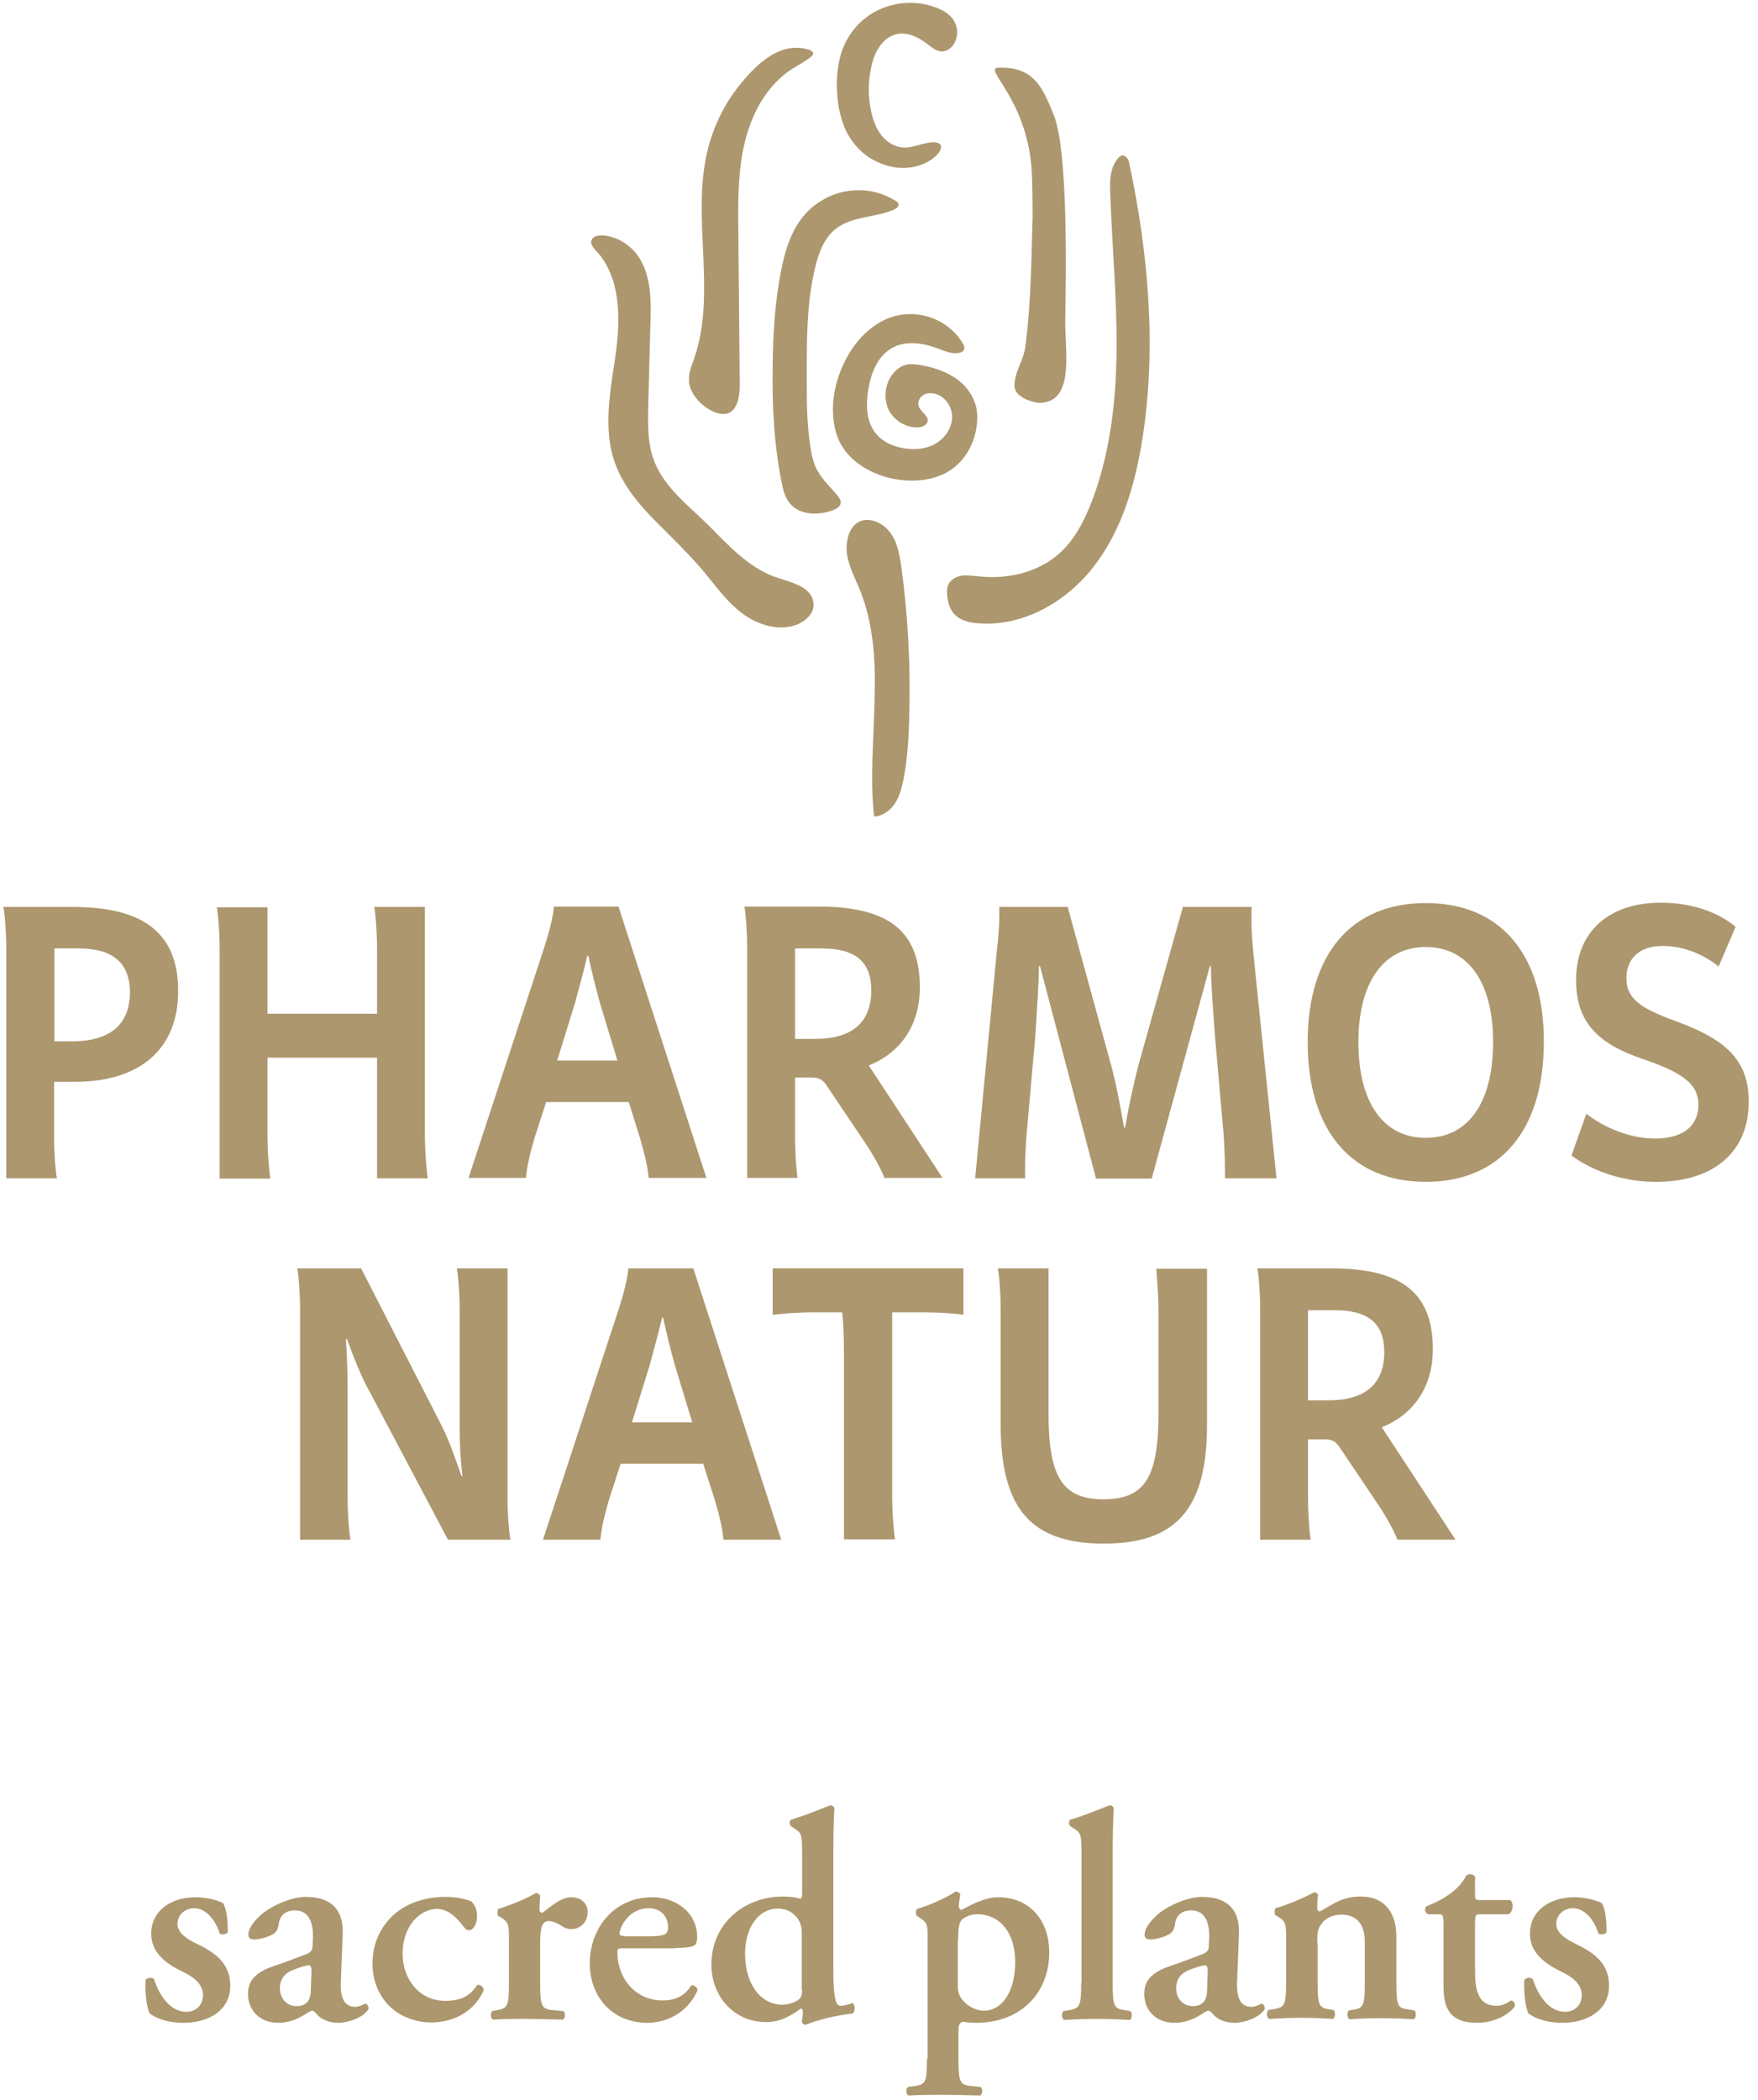
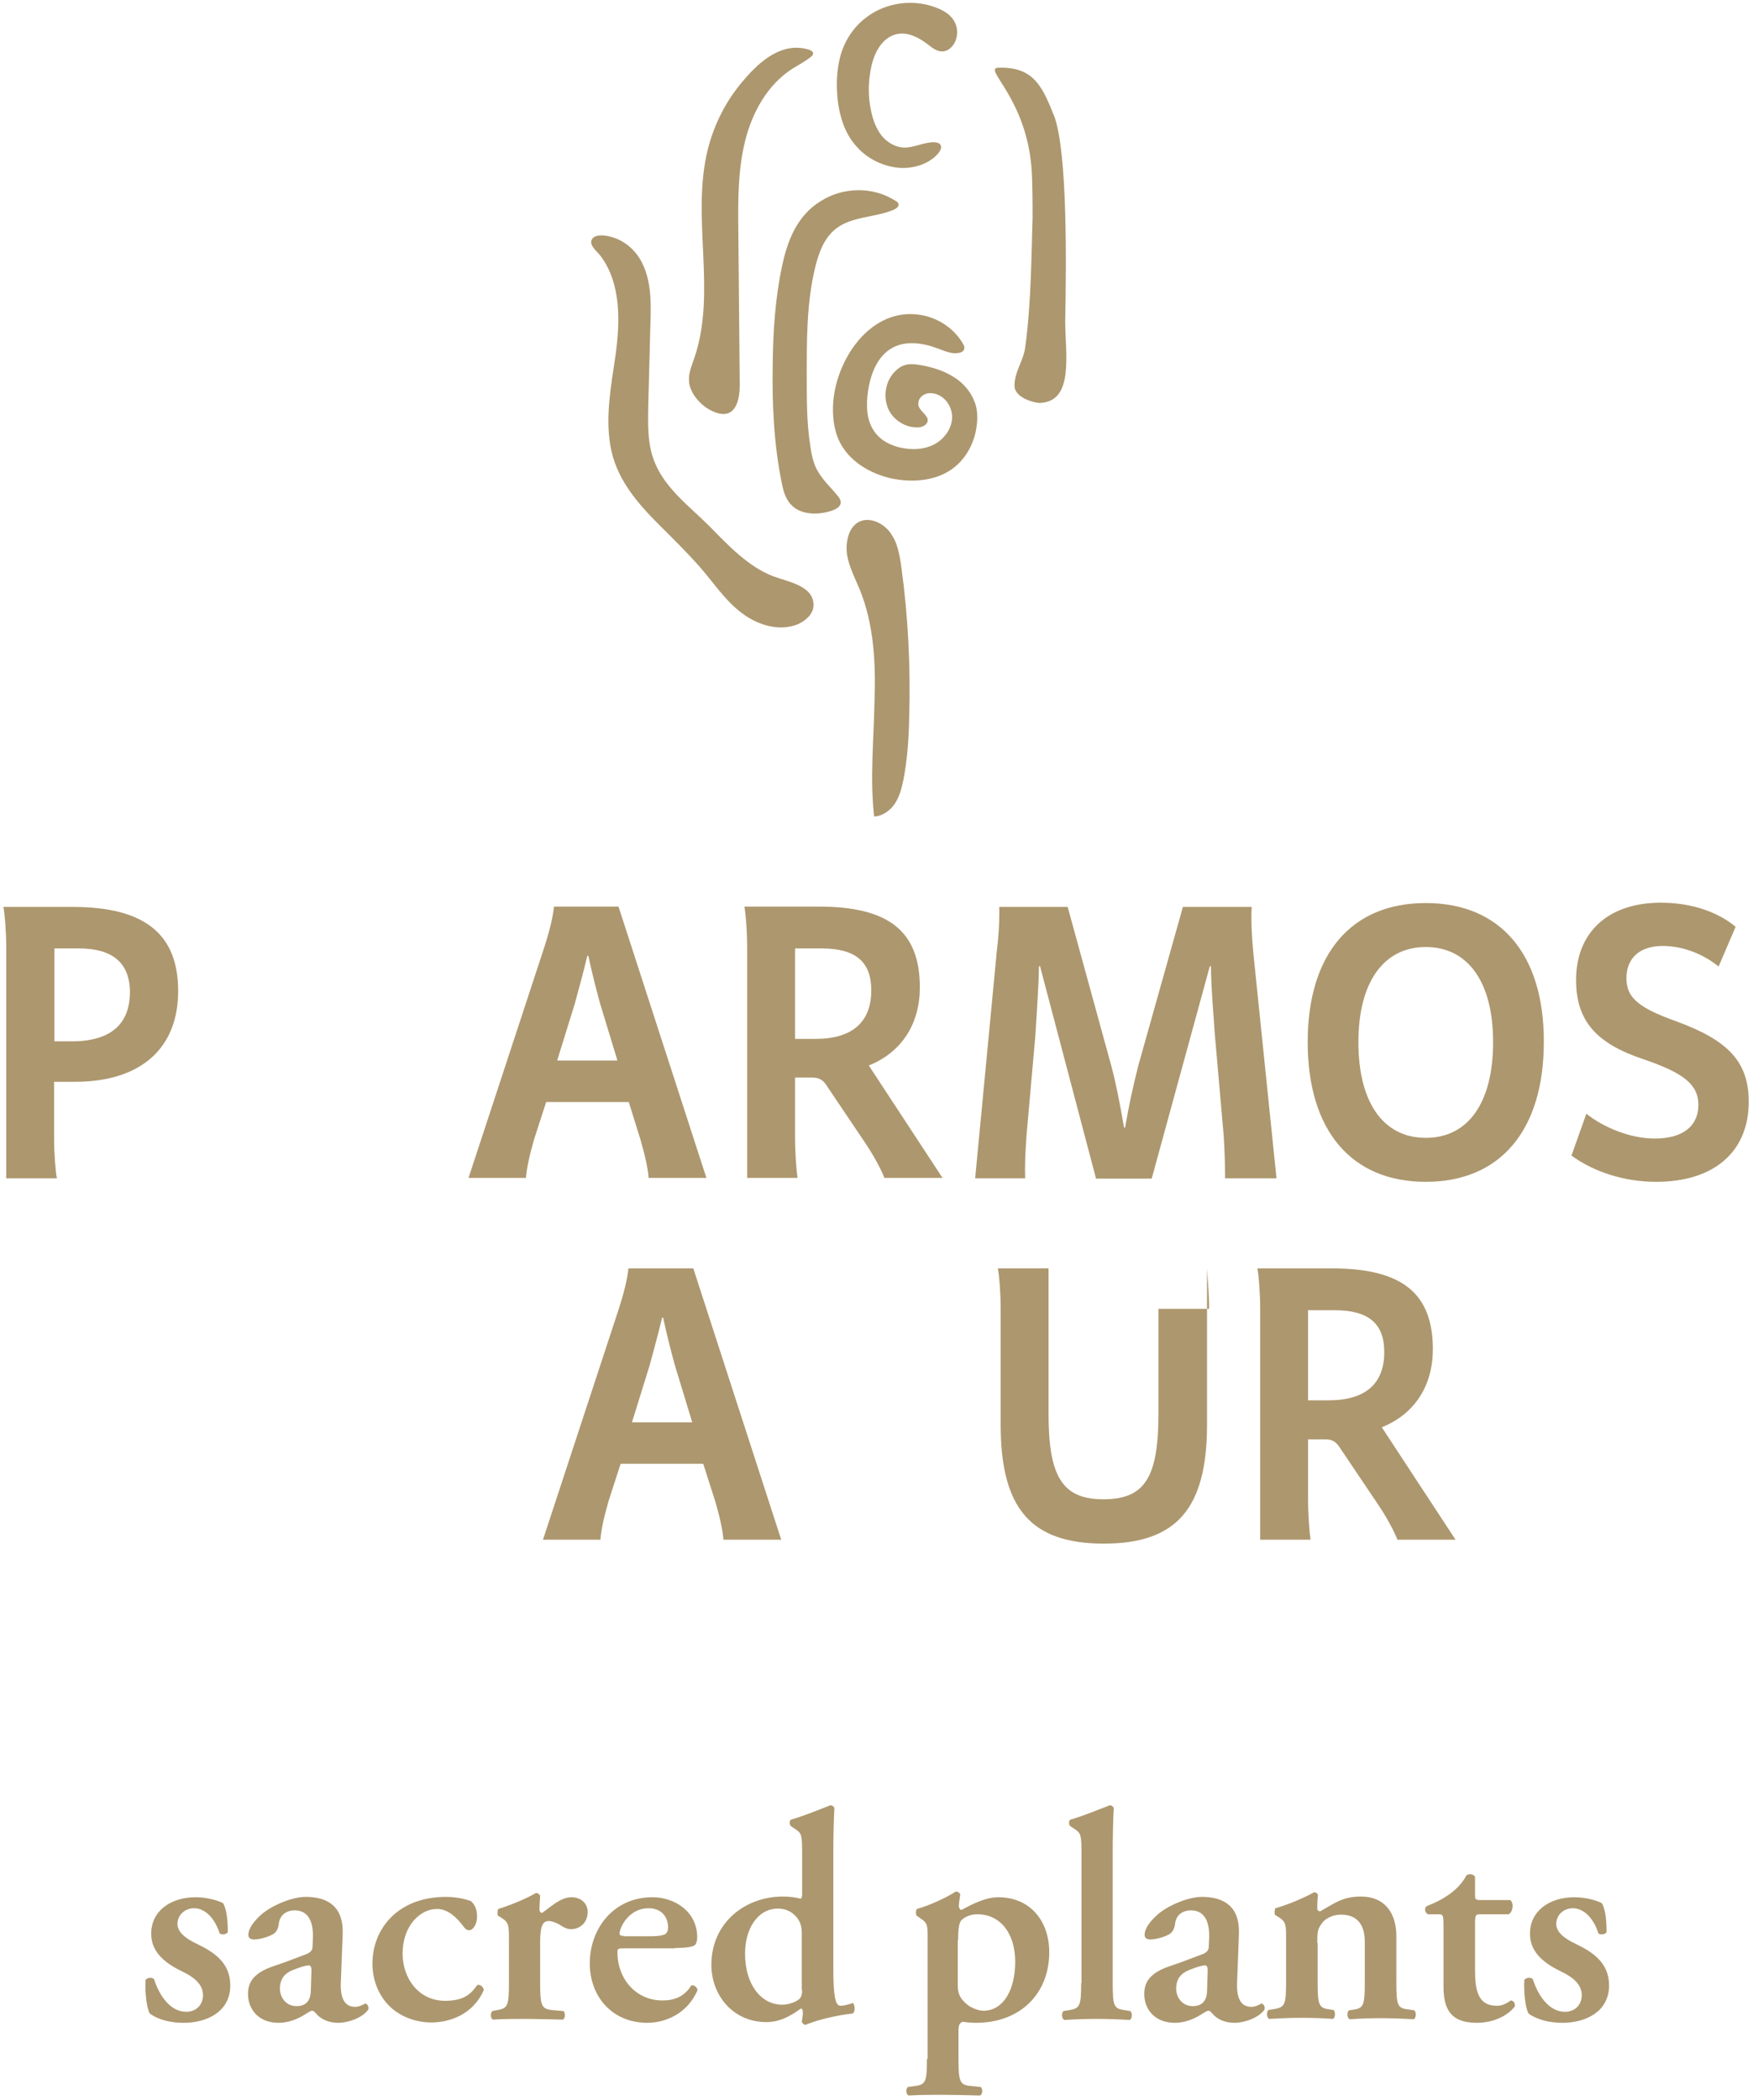
<svg xmlns="http://www.w3.org/2000/svg" width="67" height="80" viewBox="0 0 2059 2467" version="1.1" xml:space="preserve" style="fill-rule:evenodd;clip-rule:evenodd;stroke-linejoin:round;stroke-miterlimit:2;">
  <g>
    <g>
      <g>
        <path d="M719.583,419.167c-5,34.166 -11.666,69.583 -5.833,104.166c6.25,37.5 30,65.834 56.25,92.084c16.667,16.666 33.333,32.916 48.75,50.416c15.417,17.5 28.333,37.5 46.667,52.084c19.166,15.833 46.666,25 69.583,15c8.75,-4.167 17.083,-11.667 17.5,-21.25c0.833,-20 -21.25,-26.25 -38.333,-31.667c-2.917,-0.833 -5.834,-2.083 -8.75,-2.917c-29.584,-11.25 -53.334,-36.666 -75,-58.75c-22.917,-22.916 -52.084,-44.166 -64.584,-75.416c-8.75,-21.25 -7.916,-45 -7.5,-67.917c0.834,-31.25 1.667,-62.917 2.5,-94.167c0.834,-24.583 1.25,-50.416 -10,-72.5c-7.083,-14.166 -20.416,-25.833 -35.833,-30c-5.833,-1.666 -17.5,-3.75 -22.083,1.667c-5.834,7.083 5,15 9.166,20.417c24.584,32.5 23.334,77.916 17.5,118.75" style="fill:#ad976e;fill-rule:nonzero;" />
        <path d="M806.25,449.167c2.083,16.666 19.583,33.333 35.833,36.666c20,4.167 23.75,-18.333 23.75,-32.916c-0.416,-61.25 -1.25,-122.5 -1.666,-183.75c-0.417,-34.584 -0.417,-69.584 7.916,-103.334c8.334,-33.75 26.25,-66.25 55.417,-85c7.5,-4.583 15.417,-8.75 22.083,-14.166c1.25,-0.834 2.084,-2.084 2.5,-3.334c0.417,-2.5 -2.5,-4.166 -5,-5c-31.25,-9.583 -57.5,13.334 -76.25,35.417c-20.416,23.333 -35,51.667 -42.5,81.667c-20,80 10.834,167.083 -15.833,245c-2.917,8.75 -7.083,17.916 -6.25,27.083l0,1.667" style="fill:#ad976e;fill-rule:nonzero;" />
        <path d="M1004.58,173.75c12.5,13.333 30,21.667 47.917,23.333c8.75,0.834 17.917,-0.416 26.25,-3.333c7.917,-2.917 15.417,-7.5 20.833,-14.167c2.084,-2.916 4.167,-6.666 2.084,-9.583c-1.25,-2.083 -4.167,-2.5 -6.667,-2.917c-12.5,-0.416 -24.167,6.667 -36.25,6.25c-10.417,-0.416 -20,-6.25 -26.25,-14.166c-6.25,-7.917 -10,-17.917 -12.083,-27.917c-4.167,-17.917 -3.75,-36.667 0.416,-54.583c3.75,-16.25 13.334,-33.334 30,-36.667c12.5,-2.5 25,3.75 35.417,11.667c5.417,4.166 11.25,9.166 18.333,8.75c5.417,-0.417 10,-4.167 12.917,-8.75c5.417,-8.75 5,-20.417 -0.833,-28.75c-4.167,-6.25 -11.25,-10.417 -18.334,-13.334c-27.5,-11.25 -60.416,-7.083 -83.75,10.834c-16.25,12.083 -27.5,30.416 -31.666,50.416c-4.584,20 -3.75,47.5 2.083,67.084c3.333,12.916 10,25.833 19.583,35.833" style="fill:#ad976e;fill-rule:nonzero;" />
        <path d="M1210,256.667c-1.25,32.5 -1.25,96.25 -8.333,148.75c-1.667,18.333 -12.917,30 -12.917,47.916c0,11.25 15.833,18.334 28.333,20c42.5,0 31.25,-57.916 31.25,-96.25c1.25,-62.5 2.917,-195.416 -12.5,-239.583c-14.166,-35.417 -24.166,-59.583 -66.666,-57.917c-17.084,1.25 32.916,35.417 39.583,117.5c1.25,17.084 1.25,42.5 1.25,59.584" style="fill:#ad976e;fill-rule:nonzero;" />
        <path d="M915.417,313.333c-7.917,37.5 -10.417,75.834 -10.834,114.167c-0.833,46.25 1.25,93.333 10.417,138.75c1.667,9.167 4.167,18.75 10.417,25.833c11.666,13.334 32.916,13.334 49.583,7.5c4.167,-1.666 9.167,-4.166 9.583,-9.166c0,-2.917 -1.666,-5.417 -3.333,-7.5c-7.917,-10 -17.5,-18.334 -23.75,-29.584c-0.417,-0.833 -0.833,-1.25 -1.25,-2.083c-4.167,-8.333 -6.25,-17.917 -7.5,-27.5c-4.167,-26.25 -4.167,-52.917 -4.167,-79.167c0,-43.75 -0.416,-88.333 10,-130.833c4.167,-17.083 10.417,-34.167 24.167,-45c19.167,-15 46.25,-12.917 68.333,-22.5c2.5,-1.25 5.417,-2.917 5.417,-5.833c-0,-2.084 -2.083,-3.75 -3.75,-4.584c-26.667,-17.083 -62.083,-16.25 -88.333,0.834c-27.084,16.666 -38.75,46.25 -45,76.666" style="fill:#ad976e;fill-rule:nonzero;" />
        <path d="M1023.75,959.167c10,-0.417 19.167,-7.084 24.583,-15.417c5.417,-8.333 7.917,-18.333 10,-28.333c4.584,-24.167 6.25,-49.167 6.667,-73.75c1.667,-58.334 -1.25,-117.084 -9.167,-175c-1.25,-9.584 -2.916,-19.167 -6.25,-28.334c-1.666,-4.583 -4.166,-8.75 -7.083,-12.916c-7.5,-10.417 -24.167,-19.167 -37.083,-12.084c-12.917,7.084 -15.417,26.25 -13.334,39.167c2.5,13.75 9.167,26.667 14.584,39.583c17.083,41.667 19.166,87.917 17.5,132.917c-0.834,44.167 -5.417,89.583 -0.417,134.167" style="fill:#ad976e;fill-rule:nonzero;" />
-         <path d="M1127.08,676.25c-6.666,0.833 -13.333,4.583 -16.25,10.833c-1.666,3.75 -1.666,7.917 -1.25,12.084c0.834,7.916 2.917,16.666 8.75,22.5c6.667,7.083 16.667,9.583 26.25,10.416c53.334,5 105.834,-25 138.334,-67.916c32.5,-42.5 47.916,-96.25 56.25,-149.167c16.666,-106.667 7.083,-216.667 -15.417,-322.5c-0.417,-2.5 -1.25,-5 -2.5,-6.667c-0.417,-0.416 -0.833,-0.833 -1.25,-1.25c-7.083,-7.5 -14.583,8.334 -16.25,13.334c-2.917,9.166 -2.917,19.166 -2.5,28.75c2.083,60.833 7.917,122.083 7.5,182.916c-0.417,60.834 -7.5,122.917 -29.167,179.584c-8.75,22.5 -20,44.583 -37.916,60.833c-25,22.5 -61.25,30.833 -94.584,27.083c-6.666,-0.416 -13.333,-1.666 -20,-0.833" style="fill:#ad976e;fill-rule:nonzero;" />
        <path d="M1080.83,370.417c-60.833,-12.084 -103.75,53.333 -105.416,107.083c-0.417,16.25 2.083,32.5 10.416,46.25c12.084,20 34.167,32.5 56.667,37.917c27.083,6.25 58.75,3.333 79.167,-15.834c10.833,-10 17.916,-23.333 21.25,-37.5c1.25,-5.833 2.083,-11.666 2.083,-17.916c0,-6.25 -0.833,-12.917 -3.333,-18.75c-4.584,-12.084 -13.75,-22.5 -25,-29.167c-11.25,-7.083 -23.75,-10.833 -36.667,-13.333c-7.5,-1.25 -15,-2.5 -22.083,0.416c-5,2.084 -9.167,5.834 -12.5,10c-8.75,11.25 -10.834,27.5 -5,40.834c5.833,12.916 20,22.083 34.583,21.666c5,0 10.417,-2.5 11.667,-7.083c1.25,-6.667 -7.917,-10.833 -10.417,-17.5c-1.667,-4.583 0.417,-10 4.583,-12.917c4.167,-2.916 9.167,-3.333 14.167,-2.083c12.5,2.917 20.833,15.833 20.417,28.333c-0.417,12.5 -8.75,24.167 -19.584,30.417c-10.833,6.25 -24.166,7.5 -36.666,5.417c-13.75,-2.084 -27.084,-8.334 -35,-19.584c-9.584,-13.333 -10,-31.25 -7.5,-47.916c2.916,-19.584 10.833,-40.834 28.333,-50.417c16.25,-9.167 36.667,-5.833 54.167,0.833c7.916,2.917 16.25,6.667 24.166,5c2.917,-0.416 5.834,-2.083 6.25,-4.583c0.834,-2.5 -0.416,-4.583 -1.666,-6.667c-10,-17.083 -27.917,-29.166 -47.084,-32.916" style="fill:#ad976e;fill-rule:nonzero;" />
        <path d="M80.417,1223.33l-20,0l-0,-109.166l28.75,-0c38.333,-0 59.583,15.833 60,50.833c-0,39.167 -23.75,58.333 -68.75,58.333m1.666,-157.916l-81.666,-0c1.666,7.916 3.333,29.166 3.333,47.5l-0,271.25l59.583,-0c-1.666,-7.917 -3.333,-29.167 -3.333,-47.5l0,-65.834l24.583,0c76.667,0 121.25,-38.75 121.25,-106.666c0,-66.667 -39.166,-98.75 -123.75,-98.75" style="fill:#ad976e;fill-rule:nonzero;" />
-         <path d="M310.833,1242.5l128.75,0l0,141.667l59.584,-0c-1.667,-10.417 -3.334,-34.584 -3.334,-47.5l0,-271.25l-59.583,-0c1.667,8.75 3.333,30.833 3.333,47.5l0,77.916l-128.75,0l0,-125l-59.583,0c1.667,8.75 3.333,30.834 3.333,47.5l0,271.25l59.584,0c-1.667,-10 -3.334,-34.583 -3.334,-47.5l0,-94.583Z" style="fill:#ad976e;fill-rule:nonzero;" />
        <path d="M651.25,1245.83l20.833,-67.083c5,-18.75 10,-36.25 14.584,-55.833l1.25,-0c4.166,19.583 8.75,37.5 13.75,55.833l20.416,67.083l-70.833,0Zm97.917,92.917c5.416,18.75 8.75,33.75 9.583,45l67.917,0l-103.334,-318.75l-75.833,0c-1.25,12.5 -5,28.75 -13.333,53.75l-87.084,265l67.5,0c0.834,-11.25 4.167,-26.667 9.584,-45.417l14.166,-43.75l97.084,0l13.75,44.167Z" style="fill:#ad976e;fill-rule:nonzero;" />
        <path d="M930.833,1114.17l31.25,-0c39.584,-0 58.334,15.416 58.334,49.166c-0,37.5 -22.5,57.084 -65.417,57.084l-24.167,-0l0,-106.25Zm20,151.666c8.75,0 13.334,2.917 18.334,11.25l42.916,63.75c10.834,15.834 20,32.917 23.75,42.917l68.334,0l-86.667,-132.083c39.583,-15.834 60,-50 60,-91.667c0,-65.833 -36.25,-95 -118.75,-95l-87.5,0c1.667,7.917 3.333,29.583 3.333,47.917l0,270.833l59.167,0c-1.25,-7.917 -2.917,-29.583 -2.917,-47.5l0,-70.417l20,0Z" style="fill:#ad976e;fill-rule:nonzero;" />
        <path d="M1469.58,1120.83c-2.083,-20.833 -2.916,-40.416 -2.083,-55.416l-80.833,-0l-52.5,186.666c-5.834,23.334 -10.834,45.417 -15.417,72.5l-1.25,0c-5,-28.75 -9.583,-52.5 -15,-72.5l-51.25,-186.666l-80.417,-0c0.417,17.5 -0.833,35.416 -2.916,52.5l-25.417,266.25l58.75,-0c-0.417,-12.917 -0,-28.334 1.667,-50.834l10.416,-117.5c1.667,-30 3.75,-54.583 4.167,-80.833l1.25,0l65.833,249.583l65.417,0l68.333,-249.583l1.25,0c0.417,29.167 2.917,53.333 4.584,80l10.416,118.75c1.25,18.333 1.667,36.667 1.667,50.417l60.417,-0l-27.084,-263.334Z" style="fill:#ad976e;fill-rule:nonzero;" />
        <path d="M1672.08,1336.67c-50,-0 -79.166,-41.667 -79.166,-112.5c-0,-69.584 29.166,-111.667 79.166,-111.667c50,0 79.167,41.667 79.167,111.667c0,70.416 -28.75,112.5 -79.167,112.5m0,-275.834c-87.916,0 -138.75,60.417 -138.75,163.334c0,103.75 51.25,164.166 138.75,164.166c87.5,0 138.75,-60.416 138.75,-164.166c0.417,-102.917 -50.833,-163.334 -138.75,-163.334" style="fill:#ad976e;fill-rule:nonzero;" />
        <path d="M1967.08,1200c-44.166,-15.833 -59.166,-27.5 -59.166,-50.833c-0,-23.75 15.833,-37.917 42.5,-37.917c24.166,0 47.916,9.583 65.833,24.167l20,-46.667c-20.833,-17.5 -52.083,-28.333 -87.917,-28.333c-62.083,-0 -99.583,35 -99.583,90.833c-0,47.917 23.75,74.583 78.75,92.917c47.917,16.25 65,30 65,53.75c-0,25 -18.333,39.583 -51.25,39.583c-28.75,0 -60,-12.917 -80.417,-29.167l-17.5,49.167c26.25,19.167 62.084,30.833 99.584,30.833c67.083,0 108.75,-34.583 108.75,-94.166c-0,-46.667 -24.167,-72.084 -84.584,-94.167" style="fill:#ad976e;fill-rule:nonzero;" />
-         <path d="M593.333,1490l-60,0c1.667,8.75 3.334,30.833 3.334,47.5l-0,143.333c-0,14.167 0.833,33.334 3.333,52.917l-1.25,0c-7.083,-19.167 -12.917,-38.333 -22.5,-57.5l-95.417,-186.25l-75,0c1.667,8.75 3.334,30.833 3.334,47.5l-0,271.25l59.166,0c-1.666,-8.75 -3.333,-30.833 -3.333,-47.5l0,-130.417c0,-17.916 -0.833,-40 -2.083,-57.916l1.25,-0c7.916,21.25 16.666,44.583 28.333,65l90.417,170.833l73.333,0c-1.667,-8.75 -3.333,-30.833 -3.333,-47.5l-0,-271.25l0.416,0Z" style="fill:#ad976e;fill-rule:nonzero;" />
        <path d="M739.167,1670.83l20.833,-67.083c5,-18.75 10,-36.25 14.583,-55.833l1.25,-0c4.167,19.583 8.75,37.5 13.75,55.833l20.417,67.083l-70.833,0Zm-4.167,-180.833c-1.25,12.5 -5,28.75 -13.333,53.75l-87.084,265l67.5,0c0.834,-11.25 4.167,-26.667 9.584,-45.417l14.166,-43.75l97.084,0l14.166,44.167c5.417,18.75 8.75,33.75 9.584,45l67.916,0l-103.333,-318.75l-76.25,0Z" style="fill:#ad976e;fill-rule:nonzero;" />
-         <path d="M905,1544.58c9.167,-1.25 29.583,-2.916 45.417,-2.916l35.833,-0c1.25,10 2.083,29.583 2.083,47.916l0,218.75l60,0c-1.666,-10 -3.333,-34.166 -3.333,-47.5l0,-219.166l38.333,-0c15.834,-0 36.25,1.25 45.417,2.916l0,-54.583l-224.167,0l0,54.583l0.417,0Z" style="fill:#ad976e;fill-rule:nonzero;" />
-         <path d="M1357.92,1537.5l-0,123.333c-0,75 -16.25,100.417 -64.584,100.417c-47.916,0 -64.583,-25.833 -64.583,-100.417l0,-170.833l-59.583,0c1.666,7.917 3.333,29.167 3.333,47.5l0,136.25c0,98.75 35.833,139.583 121.25,139.583c85,0 121.25,-40.833 121.25,-139.583l0,-183.333l-59.583,-0c0.416,7.5 2.5,28.75 2.5,47.083" style="fill:#ad976e;fill-rule:nonzero;" />
+         <path d="M1357.92,1537.5l-0,123.333c-0,75 -16.25,100.417 -64.584,100.417c-47.916,0 -64.583,-25.833 -64.583,-100.417l0,-170.833l-59.583,0c1.666,7.917 3.333,29.167 3.333,47.5l0,136.25c0,98.75 35.833,139.583 121.25,139.583c85,0 121.25,-40.833 121.25,-139.583l0,-183.333c0.416,7.5 2.5,28.75 2.5,47.083" style="fill:#ad976e;fill-rule:nonzero;" />
        <path d="M1557.92,1645l-24.167,-0l-0,-105.833l31.25,-0c39.583,-0 58.333,15.416 58.333,49.166c0,37.084 -22.083,56.667 -65.416,56.667m122.5,-60c-0,-65.833 -36.25,-95 -118.75,-95l-87.5,0c1.666,7.917 3.333,29.583 3.333,47.917l-0,270.833l59.167,0c-1.25,-7.917 -2.917,-29.583 -2.917,-47.5l-0,-70.417l20,0c8.75,0 13.333,2.917 18.333,11.25l42.917,63.75c10.833,15.834 20,32.917 23.75,42.917l68.333,0l-86.666,-132.083c39.583,-15.834 60,-50 60,-91.667" style="fill:#ad976e;fill-rule:nonzero;" />
      </g>
    </g>
    <path d="M1832.92,2376.25c27.5,0 54.583,-13.333 54.583,-43.75c-0,-27.5 -20,-39.583 -38.75,-48.75c-13.333,-6.25 -23.333,-13.75 -23.333,-23.75c-0,-10 8.333,-18.333 19.583,-18.333c13.75,-0 25,13.333 30,29.583c2.5,2.083 8.333,1.25 9.583,-1.667c0,-15.833 -1.666,-26.666 -5.416,-33.75c-5,-2.916 -18.334,-7.083 -32.5,-7.083c-29.167,0 -52.5,16.25 -52.084,43.333c0,22.5 18.75,35.417 37.084,44.167c12.083,5.833 23.75,14.167 23.75,27.5c-0,12.083 -8.75,19.583 -19.584,19.583c-18.75,0 -31.666,-18.75 -37.916,-38.333c-2.5,-2.5 -7.5,-2.083 -10,0.833c-0.834,15 1.25,32.917 5,39.584c11.25,7.916 25.833,10.833 40,10.833m-63.334,-127.5c2.917,-1.667 4.167,-5 4.584,-9.167c-0,-3.333 -0.834,-6.25 -2.917,-7.5l-34.583,0c-6.667,0 -6.667,-1.25 -6.667,-6.666l0,-20.834c-1.667,-2.916 -6.667,-3.75 -10,-1.666c-5,9.583 -12.5,16.666 -19.167,21.666c-7.5,5.417 -15.833,10 -27.5,14.584c-3.333,2.083 -2.5,7.5 1.25,9.583l12.084,0c5.416,0 6.25,0.417 6.25,12.5l-0,71.25c-0,24.583 5.833,43.75 39.166,43.75c21.25,0 37.5,-9.583 44.584,-19.167c0.833,-3.75 -1.25,-6.666 -4.584,-7.083c-5.416,3.75 -10,6.25 -16.666,6.25c-22.5,0 -25.417,-19.583 -25.417,-41.667l-0,-53.75c-0,-11.25 0.417,-12.083 6.667,-12.083l32.916,0Zm-225,33.75c0,-12.917 0.417,-16.25 5,-22.5c3.334,-5.417 12.084,-10.833 22.917,-10.833c20.833,-0 27.917,14.166 27.917,31.666l-0,48.334c-0,25.833 -1.25,30 -13.334,31.666l-5.416,0.834c-2.5,2.5 -2.084,8.75 0.833,10.416c12.083,-0.833 24.167,-1.25 35.833,-1.25c12.917,0 25,0.417 39.584,1.25c2.916,-1.25 3.333,-7.916 0.833,-10.416l-7.917,-1.25c-12.083,-1.25 -13.333,-5.417 -13.333,-31.667l0,-54.167c0,-27.083 -13.333,-46.666 -41.667,-46.666c-21.666,-0 -31.666,8.333 -47.916,17.5c-2.084,-0.417 -3.334,-1.25 -3.334,-3.334c0,-2.916 0,-9.583 0.834,-16.25c-0.834,-1.25 -2.084,-2.916 -4.584,-2.916c-11.25,6.25 -30.416,14.583 -45.416,18.75c-1.25,1.666 -1.25,6.666 -0.417,7.916l4.167,2.5c8.75,5.417 8.75,9.584 8.75,25l-0,51.25c-0,25.834 -1.25,29.584 -13.334,31.667l-7.5,1.25c-2.5,2.5 -2.083,8.75 0.834,10.417c14.583,-0.834 26.666,-1.25 37.916,-1.25c12.917,-0 25,0.416 37.084,1.25c2.916,-1.25 3.333,-7.917 0.833,-10.417l-5.417,-0.833c-12.083,-1.667 -13.333,-5.834 -13.333,-31.667l0,-46.25l-0.417,0Zm-129.583,57.5c-0.417,8.333 -4.167,16.667 -16.667,16.667c-13.333,-0 -19.583,-11.25 -19.583,-20.417c-0,-15 9.167,-20 18.75,-23.333c6.25,-2.5 12.5,-4.167 15.417,-4.167c1.666,0 2.916,2.083 2.916,5.833l-0.833,25.417Zm37.5,-67.917c1.25,-30.833 -15.833,-43.75 -43.333,-43.75c-17.917,0 -42.917,11.667 -53.75,22.084c-11.667,10.833 -13.75,18.333 -13.75,22.5c-0,3.333 2.083,5.416 6.666,5.416c7.5,0 17.5,-3.333 22.5,-6.25c3.75,-2.5 5.834,-5.833 6.667,-12.5c1.25,-10 8.75,-15.416 18.75,-15.416c17.083,-0 22.083,15.416 21.25,33.333l-0.417,9.167c0,3.333 -1.25,6.666 -7.916,9.166c-12.917,5 -26.25,10 -38.75,14.167c-24.167,8.333 -29.167,20 -29.167,32.5c0,17.5 12.083,33.75 35.833,33.75c12.5,-0 23.334,-5 30,-9.167c5.417,-3.333 7.917,-5 9.584,-5c1.666,0 3.333,1.667 5.416,4.167c6.667,7.5 16.667,10 25.417,10c10.833,-0 27.917,-5.417 35,-15.417c1.25,-3.333 -1.25,-7.083 -3.333,-7.083c-1.25,-0 -5.834,3.75 -12.084,3.75c-12.5,-0 -17.916,-10.417 -16.666,-30.833l2.083,-54.584Zm-185.417,57.5c0,25.834 -1.25,29.584 -13.333,31.667l-7.5,1.25c-2.5,2.5 -2.083,8.75 0.833,10.417c14.167,-0.834 26.25,-1.25 37.917,-1.25c12.917,-0 25,0.416 39.167,1.25c2.916,-1.25 3.333,-7.917 0.833,-10.417l-7.5,-1.25c-12.083,-1.667 -13.333,-5.417 -13.333,-31.667l-0,-155c-0,-15 0.416,-36.666 1.25,-50.833c-0.834,-1.667 -2.917,-3.333 -5,-2.917c-14.167,5.417 -32.084,12.917 -45.834,16.667c-2.5,1.25 -2.083,6.667 0,7.917l3.75,2.5c8.75,5.416 9.167,7.5 9.167,31.25l0,150.416l-0.417,0Zm-144.583,-50c-0,-14.583 1.25,-20.833 3.75,-23.75c4.167,-4.166 10.833,-7.083 18.75,-7.083c27.5,0 44.583,22.917 44.583,55.833c0,32.084 -13.333,57.5 -37.5,57.5c-5.416,0 -14.166,-3.333 -18.75,-7.083c-7.5,-6.25 -11.25,-11.667 -11.25,-22.5l0,-52.917l0.417,0Zm-36.667,139.167c0,25.833 -1.25,30 -13.333,31.667l-9.167,1.25c-2.5,2.5 -2.083,8.75 0.834,10c14.166,-0.834 27.5,-0.834 39.166,-0.834c12.917,0 26.667,0.417 45,0.834c2.917,-1.25 3.334,-7.5 0.834,-10l-12.5,-1.25c-12.084,-1.25 -13.75,-5.417 -13.75,-31.25l-0,-34.167c-0,-7.083 2.083,-9.167 5.416,-10c3.334,0.833 11.25,1.25 15.417,1.25c51.667,0 85.833,-34.167 85.833,-82.917c0,-36.25 -22.083,-64.583 -60,-64.583c-18.333,0 -38.75,12.917 -43.333,15c-1.667,-0.417 -2.917,-2.5 -2.917,-4.583c0,-3.334 0.834,-7.5 1.667,-13.75c-0.833,-2.084 -2.917,-3.334 -5.417,-3.334c-10.416,7.084 -31.666,16.667 -45.416,20.417c-1.667,1.667 -1.667,5.833 -0.417,7.917l4.167,2.916c9.166,5.834 8.75,9.167 8.75,25l-0,140.417l-0.834,0Zm-146.666,-81.25c-0,5 -0.834,7.917 -2.5,10c-2.917,3.333 -12.084,7.5 -20.834,7.5c-25,0 -43.75,-23.75 -43.75,-60c0,-29.583 15,-52.917 38.75,-52.917c10.834,0 18.75,5.417 23.334,12.084c3.333,5 4.583,10 4.583,16.666l-0,66.667l0.417,0Zm36.666,-162.917c0,-15 0.417,-36.666 1.25,-50.833c-0.833,-1.667 -2.916,-3.333 -5,-2.917c-14.166,5.417 -32.083,12.917 -45.833,16.667c-2.5,1.25 -2.083,6.667 -0,7.917l5,3.333c7.5,5 7.917,7.083 7.917,30.417l-0,45.833c-0,3.75 -0.834,5.417 -2.084,5.417c-4.583,-1.25 -11.25,-2.5 -20.416,-2.5c-43.75,-0 -84.167,30 -84.167,80.416c-0,35 25,67.084 64.583,67.084c16.667,-0 29.584,-7.917 40.417,-15.834l1.667,0.417c0.833,1.667 1.25,4.583 0.416,9.583l-0.833,5.417c0.833,2.083 2.5,3.333 4.167,3.75c12.5,-5.417 37.5,-11.667 55.416,-13.333c3.75,-2.084 2.917,-10.417 0.417,-12.5c-5.417,2.083 -10.833,3.333 -14.583,3.333c-5.834,-0 -8.334,-10.833 -8.334,-42.917l0,-138.75Zm-246.25,99.584c-4.166,-0 -5,-1.25 -5,-2.5c0,-7.5 10.834,-30 34.167,-30c15,-0 22.917,10 22.917,22.916c-0,3.334 -1.25,5.834 -3.334,7.5c-2.5,1.25 -7.083,2.5 -17.083,2.5l-31.667,0l0,-0.416Zm60.417,14.166c14.167,0 22.083,-1.25 24.167,-4.583c1.25,-2.917 1.666,-5 1.666,-7.917c0,-30.416 -26.666,-47.083 -52.5,-47.083c-47.083,0 -73.75,38.333 -73.75,77.5c0,40 27.084,70 67.5,70c21.25,0 47.084,-10.417 59.167,-38.333c-0.417,-3.334 -4.167,-6.667 -7.5,-5.417c-7.917,12.917 -19.583,17.5 -33.75,17.5c-31.25,0 -52.917,-25.417 -52.917,-56.667c0,-4.166 0.834,-4.583 7.5,-4.583l60.417,0l-0,-0.417Zm-195.417,41.25c0,25.834 -1.25,29.584 -13.333,31.667l-6.25,1.25c-2.5,2.5 -2.083,8.75 0.833,10c13.334,-0.833 25,-0.833 36.25,-0.833c12.917,-0 25,0.416 45.834,0.833c2.916,-1.25 3.333,-7.5 0.833,-10l-13.75,-1.25c-12.083,-1.25 -13.75,-5.417 -13.75,-31.25l-0,-47.917c-0,-17.083 2.083,-25.416 10,-25.416c2.083,-0 7.917,0.833 16.667,6.666c2.916,1.667 5.833,2.917 9.583,2.917c9.583,0 19.583,-6.667 19.583,-20.417c0,-9.166 -7.083,-17.083 -19.166,-17.083c-12.084,0 -23.334,10.417 -34.167,18.333c-2.083,0 -3.333,-1.666 -3.333,-4.166c-0,-3.334 0.416,-9.167 0.833,-15.834c-0.833,-2.083 -2.917,-3.333 -5,-3.333c-10.417,6.25 -29.167,14.167 -44.167,18.75c-1.25,1.667 -1.25,6.667 -0.416,7.917l4.166,2.5c8.75,5.416 8.75,9.583 8.75,25l0,51.666Zm-74.166,-101.25c-56.25,0 -86.25,37.5 -86.25,78.334c-0,20.416 7.916,38.333 20.416,50.416c12.084,11.667 30,18.75 48.75,18.75c22.084,0 49.167,-9.583 61.667,-37.916c-0.417,-4.167 -4.167,-6.667 -7.5,-6.25c-7.083,10 -15,18.75 -37.917,18.75c-31.666,-0 -50,-27.084 -50,-55.417c0,-32.917 20.834,-52.5 40.417,-52.5c13.75,0 24.167,11.25 31.667,21.25c2.5,3.333 4.166,3.75 6.666,3.75c2.917,0 8.75,-5.417 8.75,-16.25c0,-7.917 -2.5,-13.75 -7.083,-17.917c-9.167,-3.333 -19.583,-5 -29.583,-5m-158.75,111.667c-0.417,8.333 -4.167,16.667 -16.667,16.667c-13.333,-0 -19.583,-11.25 -19.583,-20.417c-0,-15 9.166,-20 18.75,-23.333c6.25,-2.5 12.5,-4.167 15.416,-4.167c1.667,0 2.917,2.083 2.917,5.833l-0.833,25.417Zm37.5,-67.917c1.25,-30.833 -15.834,-43.75 -43.334,-43.75c-17.916,0 -42.916,11.667 -53.75,22.084c-11.666,10.833 -13.75,18.333 -13.75,22.5c0,3.333 2.084,5.416 6.667,5.416c7.5,0 17.5,-3.333 22.5,-6.25c3.75,-2.5 5.833,-5.833 6.667,-12.5c1.25,-10 8.75,-15.416 18.75,-15.416c17.083,-0 22.083,15.416 21.25,33.333l-0.417,9.167c-0,3.333 -1.25,6.666 -7.917,9.166c-12.916,5 -26.25,10 -38.75,14.167c-24.166,8.333 -29.166,20 -29.166,32.5c-0,17.5 12.083,33.75 35.833,33.75c12.5,-0 23.333,-5 30,-9.167c5.417,-3.333 7.917,-5 9.583,-5c1.667,0 3.334,1.667 5.417,4.167c6.667,7.5 16.667,10 25.417,10c10.833,-0 27.916,-5.417 35,-15.417c1.25,-3.333 -1.25,-7.083 -3.334,-7.083c-1.25,-0 -5.833,3.75 -12.083,3.75c-12.5,-0 -17.917,-10.417 -16.667,-30.833l2.084,-54.584Zm-186.667,104.167c27.5,0 54.583,-13.333 54.583,-43.75c0,-27.5 -20,-39.583 -38.75,-48.75c-13.333,-6.25 -23.333,-13.75 -23.333,-23.75c-0,-10 8.333,-18.333 19.583,-18.333c13.75,-0 25,13.333 30,29.583c2.5,2.083 8.334,1.25 9.584,-1.667c-0,-15.833 -1.667,-26.666 -5.417,-33.75c-5,-2.916 -18.333,-7.083 -32.5,-7.083c-29.167,0 -52.5,16.25 -52.083,43.333c-0,22.5 18.75,35.417 37.083,44.167c12.083,5.833 23.75,14.167 23.75,27.5c-0,12.083 -8.75,19.583 -19.583,19.583c-18.75,0 -31.667,-18.75 -37.917,-38.333c-2.5,-2.5 -7.5,-2.083 -10,0.833c-0.833,15 1.25,32.917 5,39.584c11.25,7.916 25.417,10.833 40,10.833" style="fill:#ad976e;fill-rule:nonzero;" />
  </g>
</svg>